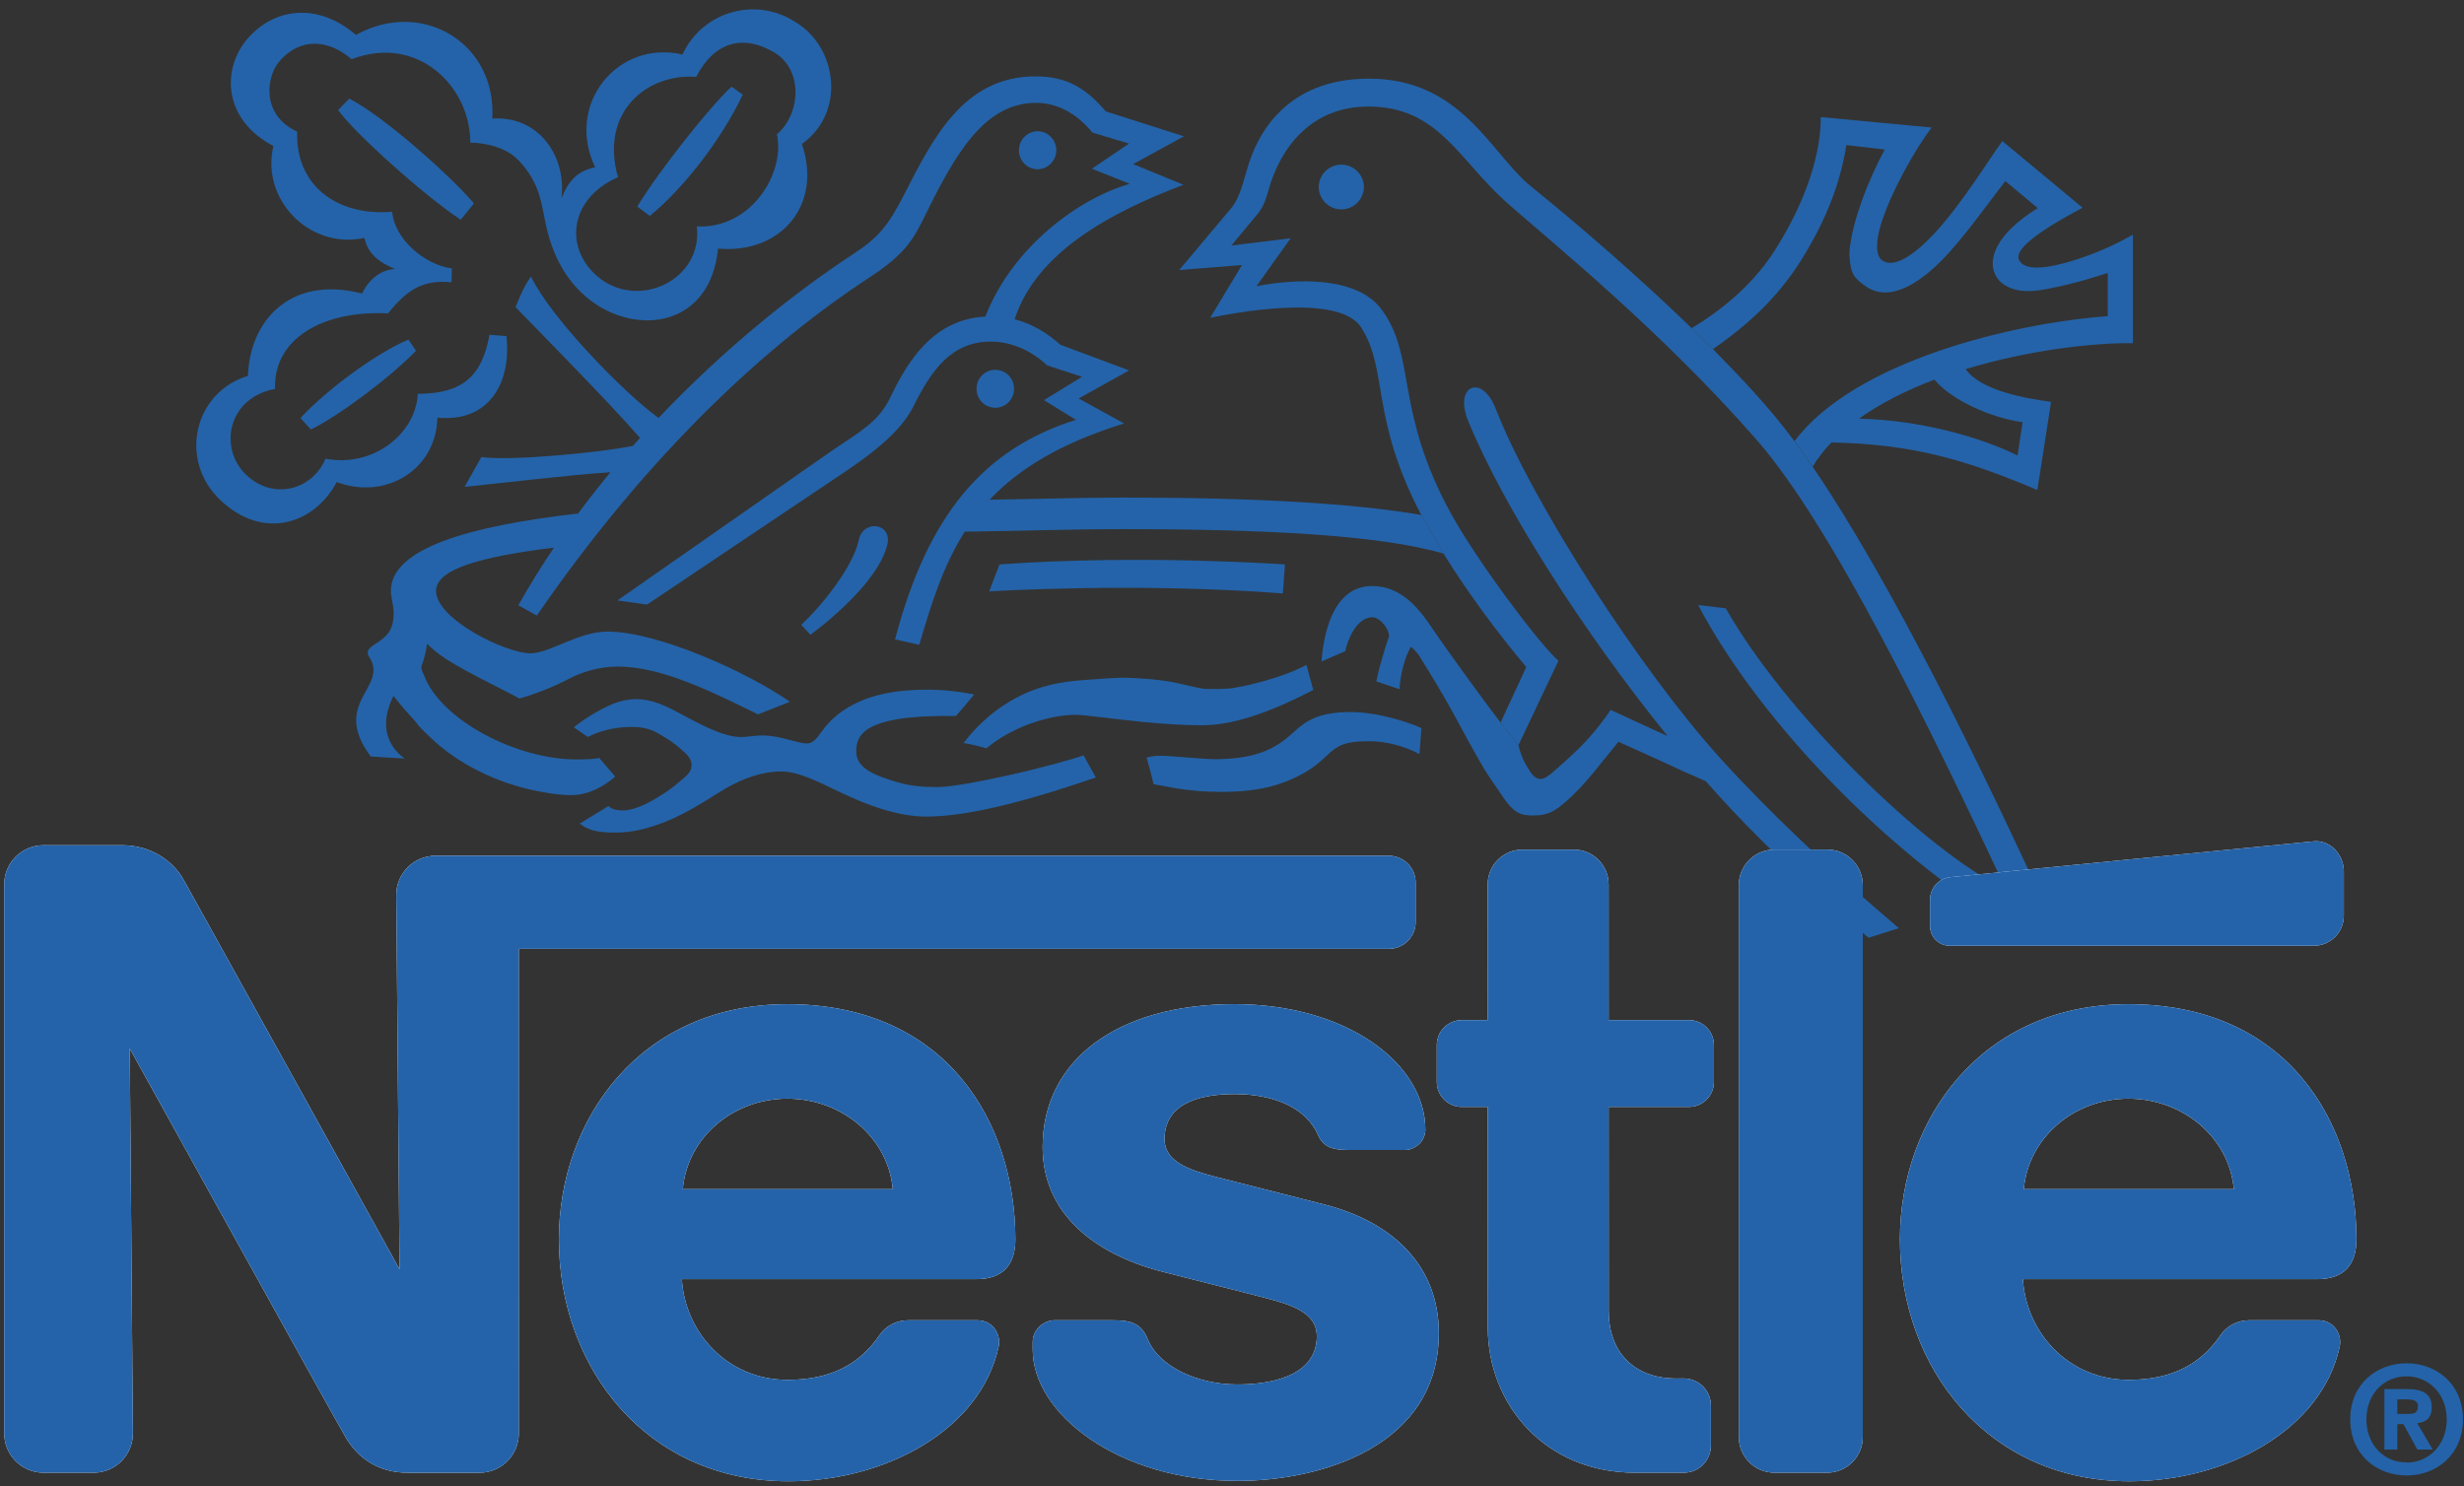
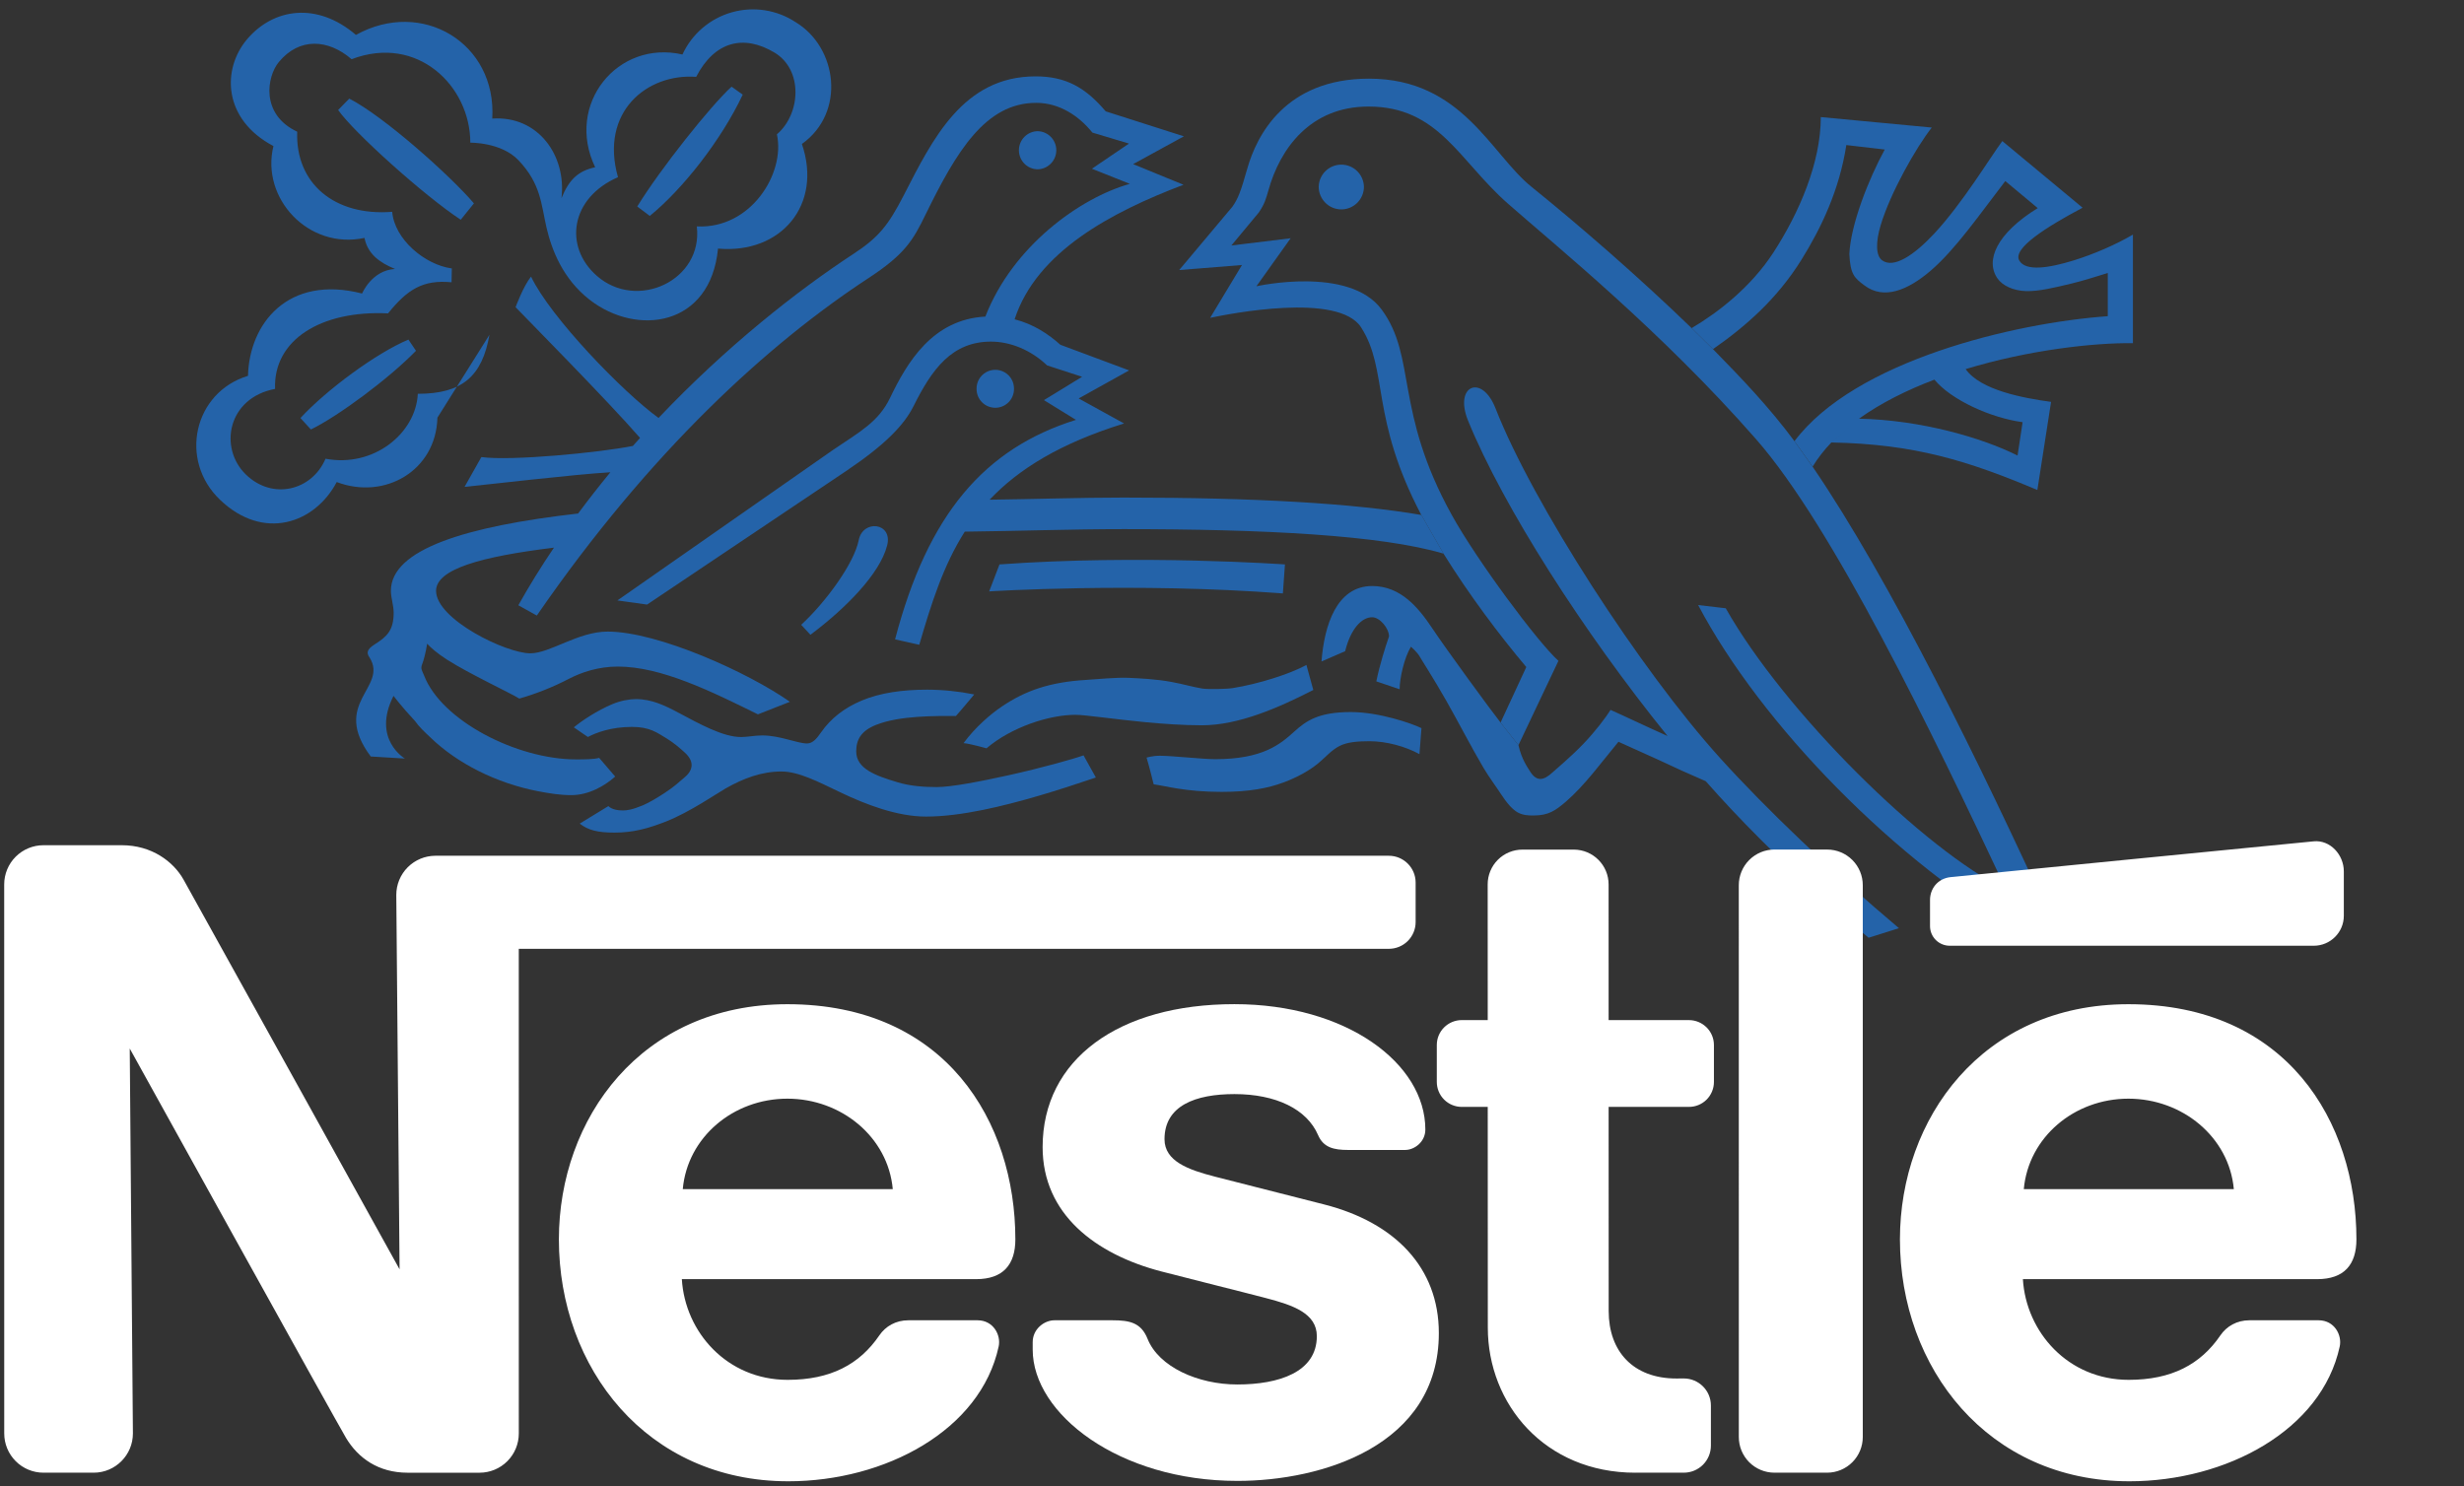
<svg xmlns="http://www.w3.org/2000/svg" width="184px" height="111px" viewBox="0 0 184 111" version="1.1">
  <rect x="0" y="0" width="184" height="111" fill="#333333" stroke="none" />
  <title>nestle-4</title>
  <g id="Page-1" stroke="none" stroke-width="1" fill="none" fill-rule="evenodd">
    <g id="nestle-4" transform="translate(0.313, 0.7)" fill-rule="nonzero">
      <path d="M74.012,29.756 C74.785,29.756 75.408,29.128 75.408,28.356 C75.422,27.848 75.158,27.372 74.72,27.114 C74.282,26.856 73.739,26.856 73.301,27.114 C72.863,27.372 72.599,27.848 72.613,28.356 C72.613,29.128 73.235,29.756 74.012,29.756 L74.012,29.756 Z M90.91,58.445 C92.986,58.445 94.383,58.165 95.508,57.75 C96.627,57.334 97.487,56.833 98.113,56.32 C98.707,55.834 99.084,55.341 99.718,55.017 C100.277,54.728 101.064,54.66 101.947,54.66 C103.215,54.66 104.642,55.052 105.685,55.626 L105.835,53.685 C105.14,53.342 102.69,52.483 100.562,52.483 C98.144,52.483 97.23,53.135 96.337,53.941 C95.298,54.883 93.985,56.003 90.435,56.003 C89.489,56.003 87.219,55.747 86.297,55.747 C85.737,55.747 85.307,55.887 85.307,55.887 C85.476,56.418 85.838,57.881 85.838,57.881 C86.688,57.987 88.171,58.445 90.91,58.445 L90.91,58.445 Z M79.996,52.689 C80.715,52.689 82.806,53.008 85.221,53.24 C86.593,53.369 88.061,53.471 89.447,53.471 C92.16,53.471 95.131,52.181 97.758,50.834 L97.244,48.965 C96.017,49.637 93.682,50.384 91.736,50.694 C91.257,50.772 89.866,50.791 89.47,50.728 C88.814,50.626 88.027,50.39 87.181,50.236 C85.993,50.013 84.695,49.96 83.926,49.926 C83.077,49.888 81.555,50.032 80.807,50.081 C78.059,50.245 76.243,50.892 74.505,52.065 C73.627,52.659 72.506,53.629 71.641,54.803 C72.086,54.836 73.355,55.19 73.355,55.19 C75.229,53.596 78.045,52.689 79.996,52.689 L79.996,52.689 Z" id="Shape" fill="#2463A9" />
      <path d="M46.882,53.592 C48.22,53.592 48.757,54.026 49.495,54.47 C50.012,54.789 50.418,55.141 50.804,55.49 C51.63,56.228 51.394,56.905 50.746,57.416 C50.413,57.681 50.128,58 49.288,58.546 C48.883,58.813 48.183,59.242 47.705,59.444 C46.864,59.792 46.498,59.831 46.193,59.831 C45.884,59.831 45.392,59.783 45.116,59.508 L42.977,60.816 C43.619,61.317 44.348,61.487 45.575,61.487 C46.961,61.487 48.067,61.188 49.433,60.653 C51.204,59.952 53.195,58.575 53.856,58.198 C55.209,57.425 56.575,56.923 58.038,56.923 C59.327,56.923 60.78,57.686 62.408,58.464 C64.33,59.386 66.677,60.289 68.835,60.289 C70.129,60.289 71.578,60.1 73.095,59.791 C75.789,59.241 78.686,58.333 81.521,57.372 L80.6,55.717 C79.909,55.972 77.542,56.638 74.997,57.204 C72.887,57.667 70.747,58.086 69.637,58.086 C68.73,58.086 67.662,58.02 66.706,57.725 C65.083,57.237 63.625,56.725 63.625,55.421 C63.625,54.519 64.011,53.881 65.103,53.442 C66.87,52.732 69.623,52.776 71.071,52.776 C71.342,52.486 72.438,51.168 72.438,51.168 C71.277,50.934 70.097,50.814 68.913,50.811 C67.098,50.811 65.421,51.043 64.031,51.627 C62.742,52.169 61.728,52.951 60.994,54.008 C60.699,54.428 60.395,54.828 59.952,54.828 C59.217,54.828 57.942,54.229 56.61,54.229 C56.03,54.229 55.538,54.349 55.026,54.349 C53.678,54.349 51.921,53.369 50.356,52.534 C49.371,52.008 48.357,51.515 47.179,51.515 C46.691,51.515 46.021,51.636 45.426,51.887 C44.282,52.365 43.122,53.138 42.538,53.625 L43.586,54.345 C44.197,54.026 45.309,53.592 46.882,53.592 L46.882,53.592 Z M141.49,68.624 C136.453,64.376 131.58,59.728 128.144,55.928 C122.21,49.376 114.126,36.873 111.365,29.798 C110.345,27.195 108.24,28.079 109.318,30.726 C111.925,37.12 117.937,46.522 124.214,54.273 C122.751,53.625 120.937,52.755 119.956,52.322 C119.622,52.868 118.796,53.949 117.946,54.837 C116.962,55.861 115.948,56.691 115.634,56.981 C114.943,57.624 114.437,57.672 113.972,56.958 C113.761,56.619 113.312,56.012 113.079,54.958 L111.745,53.269 C111.03,52.371 107.681,47.789 106.655,46.248 C105.632,44.713 104.305,43.07 102.155,43.07 C99.495,43.07 98.577,46.016 98.37,48.705 L100.136,47.937 C100.548,46.271 101.365,45.402 102.156,45.402 C102.72,45.402 103.412,46.223 103.412,46.836 C103.156,47.556 102.691,49.043 102.465,50.192 L104.205,50.782 C104.205,49.936 104.56,48.4 105.049,47.604 C105.049,47.604 105.531,48.014 105.711,48.348 C105.826,48.564 106.686,49.878 107.682,51.626 C108.571,53.186 109.559,55.113 110.467,56.648 C110.906,57.387 111.41,58.049 111.746,58.57 C112.195,59.257 112.598,59.738 113.025,59.981 C113.425,60.202 113.857,60.208 114.205,60.208 C115.33,60.208 115.846,59.835 116.609,59.185 C118.039,57.952 119.271,56.239 120.545,54.703 L123.549,56.059 C124.711,56.611 125.883,57.141 127.065,57.648 C129.626,60.556 132.493,63.405 135.501,66.114 L137.544,67.915 C138.101,68.397 138.659,68.87 139.226,69.339 L141.49,68.624 L141.49,68.624 Z" id="Shape" fill="#2463A9" />
      <path d="M152.765,67.751 C147.62,56.489 140.841,42.639 135.042,34.155 L133.688,32.252 C131.752,29.641 129.657,27.476 127.604,25.376 L126.01,23.807 C121.992,19.914 117.483,16.022 114.047,13.249 C111.016,10.807 108.861,5.175 101.918,5.175 C95.66,5.175 93.52,9.429 92.82,11.922 C92.355,13.558 92.154,14.123 91.718,14.737 L87.743,19.47 L92.432,19.093 L90.056,23.038 C91.418,22.754 99.641,21.102 101.332,23.758 C103.385,26.97 101.984,30.456 105.822,37.763 L107.482,40.651 C109.392,43.723 111.654,46.74 113.664,49.121 L111.742,53.269 L113.076,54.958 L116.064,48.657 C114.539,47.295 109.974,41.157 108.087,37.743 C103.798,29.978 105.483,25.984 102.866,22.425 C100.442,19.122 93.509,20.682 93.509,20.682 L96.066,17.095 L91.64,17.635 L93.687,15.173 C94.123,14.536 94.224,14.15 94.402,13.535 C95.271,10.383 97.55,7.258 101.877,7.258 C107.131,7.258 108.633,11.291 112.285,14.502 C115.982,17.757 123.734,24.015 130.826,32.108 C136.545,38.632 143.875,53.8 149.506,65.772 C143.35,62.772 132.924,52.458 128.557,44.731 L126.496,44.49 C131.185,53.385 141.248,63.742 151.201,69.381 L152.765,67.751 Z" id="Path" fill="#2463A9" />
      <path d="M138.509,30.572 C140.15,29.393 142.093,28.432 144.14,27.655 C145.4,29.181 148.37,30.518 150.726,30.832 L150.349,33.325 C147.736,32.006 143.117,30.663 138.509,30.572 L136.443,32.348 C142.695,32.464 146.675,33.73 151.828,35.898 L152.851,29.316 C150.808,29.036 147.587,28.452 146.472,26.868 C151.185,25.433 156.076,24.892 158.964,24.932 L158.964,16.823 C157.675,17.577 156.052,18.282 154.521,18.756 C152.648,19.33 150.945,19.582 150.476,18.756 C149.958,17.848 152.542,16.23 155.205,14.815 L149.211,9.836 C148.303,11.058 146.24,14.477 144.137,16.736 C142.643,18.34 141.104,19.392 140.225,18.736 C139.764,18.388 139.746,17.384 140.127,16.119 C140.856,13.689 142.773,10.314 143.941,8.827 L135.656,8.044 C135.656,11.43 134.066,15.158 132.109,18.171 C130.421,20.764 127.972,22.649 126.011,23.807 L127.605,25.376 C130.029,23.691 132.39,21.629 134.216,18.692 C135.685,16.331 137.05,13.477 137.562,10.135 L140.431,10.468 C139.238,12.655 137.89,16.051 137.788,18.272 C137.86,19.783 138.151,20.053 138.929,20.628 C140.368,21.705 142.15,20.981 143.849,19.527 C145.722,17.928 147.564,15.248 149.433,12.823 L151.855,14.843 C148.785,16.735 147.916,18.759 148.853,20.101 C149.218,20.622 150.007,21.014 150.986,21.043 C151.957,21.067 153.107,20.781 154.363,20.482 C155.246,20.269 156.203,19.961 157.086,19.69 L157.086,22.916 C150.109,23.414 138.201,26.238 133.69,32.25 L135.044,34.153 C135.435,33.511 135.907,32.911 136.444,32.346 L138.509,30.572 L138.509,30.572 Z M47.274,14.723 L48.211,15.427 C50.665,13.428 53.533,9.792 55.151,6.368 L54.315,5.774 C52.75,7.209 49.017,11.887 47.274,14.723 Z" id="Shape" fill="#2463A9" />
-       <path d="M45.835,12.535 C44.459,7.678 47.988,4.77 51.673,5.04 C53.055,2.379 55.222,1.848 57.526,3.229 C59.67,4.519 59.491,7.797 57.704,9.333 C58.342,12.254 55.749,16.417 51.722,16.21 C52.2,20.242 47.254,22.536 44.256,19.903 C41.764,17.717 42.285,14.076 45.835,12.535 L45.835,12.535 Z M44.13,11.792 C42.851,12.072 42.184,12.714 41.614,14.101 C41.996,10.947 39.9,7.924 36.447,8.156 C36.785,2.521 31.203,-0.835 26.267,1.908 C23.351,-0.589 20.091,-0.082 18.13,2.241 C16.256,4.462 16.319,8.209 20.106,10.209 C19.149,14.101 22.714,17.969 26.905,17.07 C27.146,18.268 28.025,18.91 29.184,19.388 C27.441,19.49 26.726,21.223 26.726,21.223 C21.168,19.799 18.3,23.493 18.207,27.37 C14.151,28.602 13.016,33.672 16.122,36.633 C19.333,39.704 23.163,38.444 24.833,35.304 C28.416,36.666 32.251,34.454 32.351,30.495 C36.345,30.871 37.876,27.723 37.504,24.406 L36.238,24.304 C35.693,27.385 34.229,28.713 30.887,28.713 C30.742,31.673 27.579,34.242 23.996,33.562 C22.991,35.928 20.041,36.7 18.027,34.721 C16.018,32.741 16.684,29.018 20.229,28.346 C20.084,24.715 23.618,22.465 28.665,22.706 C30.099,20.929 31.258,20.175 33.407,20.383 L33.427,19.35 C31.413,19.079 29.143,17.171 28.975,15.12 C24.677,15.462 21.735,12.999 21.881,9.136 C19.119,7.842 19.616,5.007 20.51,3.931 C22.05,2.072 24.203,2.221 25.943,3.723 C30.854,1.845 34.808,5.722 34.808,9.957 C34.808,9.957 37.103,9.913 38.392,11.256 C40.097,13.038 40.097,14.588 40.502,16.316 C40.884,17.948 41.705,20.117 43.709,21.681 C47.253,24.444 52.745,23.695 53.305,17.867 C58.022,18.286 61.123,14.583 59.568,10.054 C62.871,7.697 62.214,2.839 59.109,0.96 C57.698,0.028 55.951,-0.241 54.326,0.222 C52.7,0.685 51.357,1.835 50.649,3.37 C45.815,2.259 41.875,7.079 44.13,11.792 L44.13,11.792 Z M65.938,40.027 C66.363,38.327 64.122,38.075 63.813,39.641 C63.485,41.317 61.447,44.176 59.516,45.967 L60.206,46.711 C62.741,44.817 65.393,42.196 65.938,40.027 Z M77.194,11.946 C77.96,11.917 78.566,11.288 78.566,10.522 C78.566,9.756 77.96,9.126 77.194,9.098 C76.407,9.098 75.775,9.74 75.775,10.522 C75.775,11.309 76.407,11.946 77.194,11.946 Z M98.162,13.245 C98.184,12.328 98.934,11.597 99.851,11.597 C100.767,11.597 101.517,12.328 101.539,13.245 C101.54,13.693 101.363,14.124 101.046,14.442 C100.73,14.76 100.3,14.939 99.851,14.94 C98.921,14.94 98.162,14.182 98.162,13.245 L98.162,13.245 Z M95.486,43.624 C84.496,42.78 73.554,43.47 73.554,43.47 L74.325,41.456 C84.833,40.693 95.641,41.456 95.641,41.456 L95.486,43.624 L95.486,43.624 Z" id="Shape" fill="#2463A9" />
+       <path d="M45.835,12.535 C44.459,7.678 47.988,4.77 51.673,5.04 C53.055,2.379 55.222,1.848 57.526,3.229 C59.67,4.519 59.491,7.797 57.704,9.333 C58.342,12.254 55.749,16.417 51.722,16.21 C52.2,20.242 47.254,22.536 44.256,19.903 C41.764,17.717 42.285,14.076 45.835,12.535 L45.835,12.535 Z M44.13,11.792 C42.851,12.072 42.184,12.714 41.614,14.101 C41.996,10.947 39.9,7.924 36.447,8.156 C36.785,2.521 31.203,-0.835 26.267,1.908 C23.351,-0.589 20.091,-0.082 18.13,2.241 C16.256,4.462 16.319,8.209 20.106,10.209 C19.149,14.101 22.714,17.969 26.905,17.07 C27.146,18.268 28.025,18.91 29.184,19.388 C27.441,19.49 26.726,21.223 26.726,21.223 C21.168,19.799 18.3,23.493 18.207,27.37 C14.151,28.602 13.016,33.672 16.122,36.633 C19.333,39.704 23.163,38.444 24.833,35.304 C28.416,36.666 32.251,34.454 32.351,30.495 L36.238,24.304 C35.693,27.385 34.229,28.713 30.887,28.713 C30.742,31.673 27.579,34.242 23.996,33.562 C22.991,35.928 20.041,36.7 18.027,34.721 C16.018,32.741 16.684,29.018 20.229,28.346 C20.084,24.715 23.618,22.465 28.665,22.706 C30.099,20.929 31.258,20.175 33.407,20.383 L33.427,19.35 C31.413,19.079 29.143,17.171 28.975,15.12 C24.677,15.462 21.735,12.999 21.881,9.136 C19.119,7.842 19.616,5.007 20.51,3.931 C22.05,2.072 24.203,2.221 25.943,3.723 C30.854,1.845 34.808,5.722 34.808,9.957 C34.808,9.957 37.103,9.913 38.392,11.256 C40.097,13.038 40.097,14.588 40.502,16.316 C40.884,17.948 41.705,20.117 43.709,21.681 C47.253,24.444 52.745,23.695 53.305,17.867 C58.022,18.286 61.123,14.583 59.568,10.054 C62.871,7.697 62.214,2.839 59.109,0.96 C57.698,0.028 55.951,-0.241 54.326,0.222 C52.7,0.685 51.357,1.835 50.649,3.37 C45.815,2.259 41.875,7.079 44.13,11.792 L44.13,11.792 Z M65.938,40.027 C66.363,38.327 64.122,38.075 63.813,39.641 C63.485,41.317 61.447,44.176 59.516,45.967 L60.206,46.711 C62.741,44.817 65.393,42.196 65.938,40.027 Z M77.194,11.946 C77.96,11.917 78.566,11.288 78.566,10.522 C78.566,9.756 77.96,9.126 77.194,9.098 C76.407,9.098 75.775,9.74 75.775,10.522 C75.775,11.309 76.407,11.946 77.194,11.946 Z M98.162,13.245 C98.184,12.328 98.934,11.597 99.851,11.597 C100.767,11.597 101.517,12.328 101.539,13.245 C101.54,13.693 101.363,14.124 101.046,14.442 C100.73,14.76 100.3,14.939 99.851,14.94 C98.921,14.94 98.162,14.182 98.162,13.245 L98.162,13.245 Z M95.486,43.624 C84.496,42.78 73.554,43.47 73.554,43.47 L74.325,41.456 C84.833,40.693 95.641,41.456 95.641,41.456 L95.486,43.624 L95.486,43.624 Z" id="Shape" fill="#2463A9" />
      <path d="M29.073,51.274 C29.073,51.274 29.696,52.106 30.667,53.139 C30.996,53.603 31.357,53.935 31.815,54.366 C33.83,56.331 36.794,57.804 39.851,58.393 C40.72,58.559 41.493,58.688 42.353,58.688 C43.657,58.688 44.858,57.988 45.626,57.301 L44.429,55.905 C44.043,56.02 43.241,56.02 42.71,56.02 C38.277,56.02 32.652,53.119 31.357,49.757 C31.226,49.429 31.072,49.246 31.203,48.936 C31.328,48.627 31.493,47.976 31.584,47.377 C31.845,47.676 32.38,48.125 33.061,48.564 C34.713,49.622 37.852,51.085 38.465,51.477 C39.751,51.109 40.997,50.612 42.183,49.994 C43.105,49.516 44.366,49.086 45.824,49.086 C49.064,49.086 52.787,50.93 56.284,52.654 L58.674,51.717 C55.569,49.53 48.819,46.473 45.062,46.473 C42.85,46.473 40.768,48.096 39.287,48.096 C37.466,48.096 32.251,45.551 32.251,43.431 C32.251,41.799 35.626,40.871 41.053,40.204 C40.106,41.6 39.219,43.036 38.393,44.507 L39.774,45.275 C48.273,32.946 57.11,24.941 64.547,20.068 C67.251,18.295 67.865,17.258 68.806,15.321 C71.11,10.608 73.283,6.981 77.064,6.981 C78.826,6.981 80.27,7.976 81.261,9.203 L83.994,10.024 L81.226,11.902 L84.057,13.032 C80.362,14.07 75.316,17.668 73.269,22.946 C69.333,23.154 67.435,26.346 66.151,29.021 C65.281,30.823 63.901,31.542 61.887,32.909 L45.792,44.146 L48.008,44.455 L62.876,34.478 C65.813,32.499 67.203,31.04 67.909,29.629 C69.285,26.867 70.773,24.815 73.69,24.815 C75.124,24.815 76.654,25.428 77.881,26.592 L80.493,27.442 L77.644,29.185 L80.034,30.659 C73.206,32.799 68.98,37.695 66.527,47.053 L68.333,47.459 C69.236,44.364 70.134,41.52 71.732,39.008 C75.682,38.965 79.687,38.82 83.612,38.82 C94.091,38.82 102.792,39.264 107.486,40.65 L105.826,37.762 C100.805,36.902 93.517,36.463 83.613,36.463 C80.296,36.463 76.929,36.583 73.588,36.622 C75.747,34.338 78.847,32.411 83.628,30.929 L80.238,29.06 L84.004,26.964 L78.871,25.051 C77.973,24.245 76.857,23.506 75.453,23.148 C77.099,18.092 82.696,15.137 88.066,13.099 L84.305,11.558 L88.095,9.482 L82.257,7.617 C80.731,5.821 79.268,5.004 77.017,5.004 C71.599,5.004 69.32,9.712 67.176,13.885 C66.041,16.087 65.331,17.014 63.409,18.27 C59.241,20.998 53.934,25.17 48.865,30.516 C46.218,28.605 40.804,23.011 39.342,19.96 C38.762,20.679 38.188,22.245 38.188,22.245 C38.744,22.828 45.113,29.275 47.483,32.008 C47.304,32.206 47.127,32.404 46.948,32.607 C44.422,33.109 37.865,33.742 35.633,33.438 L34.378,35.665 C36.043,35.501 42.563,34.732 45.267,34.573 C44.438,35.58 43.635,36.607 42.857,37.654 C34.479,38.61 28.877,40.329 28.877,43.43 C28.877,43.942 29.084,44.521 29.084,45.066 C29.084,46.365 28.596,46.844 27.674,47.423 C27.075,47.805 27.036,48.066 27.293,48.423 C28.683,50.669 24.366,51.784 27.374,55.802 L29.924,55.956 C29.923,55.957 27.436,54.51 29.073,51.274 L29.073,51.274 Z M25.768,6.666 L24.938,7.516 C26.131,9.221 31.414,13.954 34.093,15.712 L35.078,14.49 C33.321,12.423 28.327,7.966 25.768,6.666 Z M22.122,30.523 L22.904,31.377 C24.918,30.402 28.703,27.601 30.751,25.501 L30.187,24.665 C27.781,25.67 24.063,28.422 22.122,30.523 L22.122,30.523 Z" id="Shape" fill="#2463A9" />
      <path d="M138.791,65.417 C138.792,64.711 138.512,64.033 138.013,63.534 C137.514,63.034 136.837,62.753 136.131,62.753 L132.192,62.751 C131.485,62.752 130.807,63.034 130.308,63.536 C129.809,64.037 129.53,64.716 129.532,65.423 L129.534,106.628 C129.532,107.334 129.812,108.012 130.311,108.513 C130.81,109.013 131.487,109.294 132.194,109.294 L136.133,109.294 C136.84,109.292 137.517,109.01 138.015,108.509 C138.513,108.009 138.793,107.33 138.791,106.624 L138.791,65.417 L138.791,65.417 Z M143.812,66.513 L143.812,68.472 C143.813,68.862 143.969,69.235 144.246,69.51 C144.523,69.784 144.897,69.938 145.287,69.937 L172.469,69.937 C173.707,69.937 174.713,68.937 174.713,67.697 L174.713,64.379 C174.713,63.141 173.695,62.018 172.463,62.139 C172.463,62.139 146.19,64.717 145.342,64.813 C144.363,64.921 143.812,65.702 143.812,66.513 L143.812,66.513 Z M121.808,109.296 C115.046,109.296 110.79,104.169 110.79,98.46 L110.784,81.974 L108.848,81.974 C108.353,81.975 107.878,81.778 107.528,81.429 C107.177,81.079 106.981,80.604 106.981,80.109 L106.981,77.349 C106.981,76.318 107.821,75.49 108.85,75.49 L110.784,75.492 L110.78,65.355 C110.779,64.666 111.051,64.005 111.538,63.518 C112.025,63.03 112.685,62.757 113.374,62.757 L117.216,62.757 C118.651,62.761 119.812,63.927 119.81,65.362 L119.812,75.491 L125.802,75.491 C126.835,75.491 127.675,76.321 127.675,77.352 L127.675,80.112 C127.675,80.606 127.478,81.08 127.128,81.43 C126.777,81.779 126.303,81.974 125.808,81.973 L119.812,81.973 L119.816,97.223 C119.816,100.217 121.63,102.26 124.875,102.26 L125.42,102.256 C126.539,102.256 127.449,103.158 127.449,104.277 L127.449,107.273 C127.449,107.81 127.236,108.325 126.855,108.704 C126.475,109.083 125.959,109.296 125.422,109.294 L121.808,109.294 L121.808,109.296 L121.808,109.296 Z M58.484,74.304 C47.553,74.304 41.422,82.859 41.422,91.872 C41.422,101.477 47.989,109.936 58.555,109.936 C65.787,109.936 72.916,106.125 74.263,99.866 C74.445,99.022 73.876,97.915 72.686,97.911 L67.519,97.911 C66.581,97.911 65.814,98.36 65.352,99.038 C63.874,101.206 61.707,102.36 58.504,102.36 C53.978,102.36 50.84,98.794 50.604,94.839 L72.581,94.839 C74.605,94.839 75.509,93.741 75.509,91.87 C75.511,83.081 70.308,74.304 58.484,74.304 L58.484,74.304 Z M58.484,81.359 C62.519,81.359 66.002,84.23 66.355,88.115 L50.673,88.115 C51.025,84.23 54.449,81.359 58.484,81.359 Z M158.626,74.304 C147.696,74.304 141.565,82.859 141.565,91.872 C141.565,101.477 148.133,109.936 158.698,109.936 C165.93,109.936 173.059,106.125 174.407,99.866 C174.589,99.022 174.02,97.915 172.831,97.911 L167.663,97.911 C166.725,97.911 165.958,98.36 165.495,99.038 C164.018,101.206 161.85,102.36 158.647,102.36 C154.122,102.36 150.985,98.794 150.747,94.839 L172.726,94.839 C174.749,94.839 175.654,93.741 175.654,91.87 C175.654,83.081 170.451,74.304 158.626,74.304 L158.626,74.304 Z M158.626,81.359 C162.663,81.359 166.146,84.23 166.499,88.115 L150.815,88.115 C151.167,84.23 154.591,81.359 158.626,81.359 Z" id="Shape" fill="#FFFFFF" />
      <path d="M103.392,63.216 L32.205,63.216 C31.428,63.216 30.684,63.525 30.135,64.074 C29.586,64.624 29.279,65.369 29.28,66.146 L29.525,94.105 C29.525,94.105 14.185,66.398 13.385,64.984 C12.634,63.654 11.019,62.429 8.784,62.429 L2.93,62.429 C2.153,62.429 1.407,62.738 0.857,63.288 C0.308,63.838 7.10542736e-15,64.583 7.10542736e-15,65.361 L0.003,106.363 C0.002,107.14 0.311,107.885 0.86,108.435 C1.409,108.985 2.154,109.294 2.931,109.295 L6.686,109.295 C8.305,109.291 9.615,107.975 9.612,106.356 L9.376,77.614 C9.376,77.614 24.864,105.598 25.527,106.7 C26.42,108.19 27.932,109.296 30.124,109.296 L35.502,109.296 C36.279,109.295 37.024,108.986 37.573,108.436 C38.122,107.886 38.43,107.141 38.429,106.364 L38.427,70.165 L103.396,70.167 C103.927,70.168 104.436,69.959 104.812,69.584 C105.188,69.21 105.4,68.701 105.4,68.171 L105.4,65.214 C105.397,64.108 104.498,63.214 103.392,63.216 L103.392,63.216 Z" id="Path" fill="#FFFFFF" />
      <path d="M91.871,81.017 C94.967,81.017 97.281,82.14 98.115,84.079 C98.515,85.011 99.291,85.19 100.357,85.19 L104.613,85.19 C105.316,85.19 106.125,84.585 106.125,83.665 C106.125,78.718 100.225,74.3 91.865,74.3 C83.222,74.3 77.545,78.417 77.545,84.978 C77.545,89.996 81.511,92.982 86.386,94.257 C88.608,94.837 92.402,95.775 94.249,96.261 C96.241,96.782 98.022,97.392 98.022,99.097 C98.022,101.79 95.184,102.706 92.084,102.706 C89.147,102.706 86.222,101.395 85.383,99.3 C84.898,98.087 84.047,97.911 82.757,97.911 L78.428,97.911 C77.673,97.911 76.804,98.559 76.804,99.544 L76.804,100.103 C76.804,104.892 83.229,109.908 92.092,109.908 C98.377,109.908 107.133,107.295 107.133,98.867 C107.133,93.986 103.867,90.607 98.553,89.256 C96.475,88.729 91.479,87.459 90.392,87.178 C88.455,86.676 86.647,86.045 86.647,84.385 C86.648,81.87 88.972,81.017 91.871,81.017 Z" id="Path" fill="#FFFFFF" />
-       <path d="M138.791,65.417 C138.792,64.711 138.512,64.033 138.013,63.534 C137.514,63.034 136.837,62.753 136.131,62.753 L132.192,62.751 C131.485,62.752 130.807,63.034 130.308,63.536 C129.809,64.037 129.53,64.716 129.532,65.423 L129.534,106.628 C129.532,107.334 129.812,108.012 130.311,108.513 C130.81,109.013 131.487,109.294 132.194,109.294 L136.133,109.294 C136.84,109.292 137.517,109.01 138.015,108.509 C138.513,108.009 138.793,107.33 138.791,106.624 L138.791,65.417 L138.791,65.417 Z M143.812,66.513 L143.812,68.472 C143.813,68.862 143.969,69.235 144.246,69.51 C144.523,69.784 144.897,69.938 145.287,69.937 L172.469,69.937 C173.707,69.937 174.713,68.937 174.713,67.697 L174.713,64.379 C174.713,63.141 173.695,62.018 172.463,62.139 C172.463,62.139 146.19,64.717 145.342,64.813 C144.363,64.921 143.812,65.702 143.812,66.513 L143.812,66.513 Z M121.808,109.296 C115.046,109.296 110.79,104.169 110.79,98.46 L110.784,81.974 L108.848,81.974 C108.353,81.975 107.878,81.778 107.528,81.429 C107.177,81.079 106.981,80.604 106.981,80.109 L106.981,77.349 C106.981,76.318 107.821,75.49 108.85,75.49 L110.784,75.492 L110.78,65.355 C110.779,64.666 111.051,64.005 111.538,63.518 C112.025,63.03 112.685,62.757 113.374,62.757 L117.216,62.757 C118.651,62.761 119.812,63.927 119.81,65.362 L119.812,75.491 L125.802,75.491 C126.835,75.491 127.675,76.321 127.675,77.352 L127.675,80.112 C127.675,80.606 127.478,81.08 127.128,81.43 C126.777,81.779 126.303,81.974 125.808,81.973 L119.812,81.973 L119.816,97.223 C119.816,100.217 121.63,102.26 124.875,102.26 L125.42,102.256 C126.539,102.256 127.449,103.158 127.449,104.277 L127.449,107.273 C127.449,107.81 127.236,108.325 126.855,108.704 C126.475,109.083 125.959,109.296 125.422,109.294 L121.808,109.294 L121.808,109.296 L121.808,109.296 Z M75.511,91.87 C75.511,83.081 70.308,74.304 58.485,74.304 C47.554,74.304 41.423,82.859 41.423,91.872 C41.423,101.477 47.99,109.936 58.556,109.936 C65.788,109.936 72.917,106.125 74.264,99.866 C74.446,99.022 73.877,97.915 72.687,97.911 L67.52,97.911 C66.582,97.911 65.815,98.36 65.353,99.038 C63.875,101.206 61.708,102.36 58.505,102.36 C53.979,102.36 50.841,98.794 50.605,94.839 L72.582,94.839 C74.606,94.839 75.511,93.741 75.511,91.87 L75.511,91.87 Z M50.673,88.114 C51.026,84.229 54.449,81.358 58.485,81.358 C62.52,81.358 66.003,84.229 66.356,88.114 L50.673,88.114 Z M175.654,91.87 C175.654,83.081 170.451,74.304 158.627,74.304 C147.697,74.304 141.566,82.859 141.566,91.872 C141.566,101.477 148.134,109.936 158.699,109.936 C165.931,109.936 173.06,106.125 174.408,99.866 C174.59,99.022 174.021,97.915 172.832,97.911 L167.664,97.911 C166.726,97.911 165.959,98.36 165.496,99.038 C164.019,101.206 161.851,102.36 158.648,102.36 C154.123,102.36 150.986,98.794 150.748,94.839 L172.727,94.839 C174.749,94.839 175.654,93.741 175.654,91.87 L175.654,91.87 Z M150.816,88.114 C151.168,84.229 154.591,81.358 158.627,81.358 C162.664,81.358 166.147,84.229 166.5,88.114 L150.816,88.114 Z" id="Shape" fill="#2463A9" />
-       <path d="M103.392,63.216 L32.205,63.216 C31.428,63.216 30.684,63.525 30.135,64.074 C29.586,64.624 29.279,65.369 29.28,66.146 L29.525,94.105 C29.525,94.105 14.185,66.398 13.385,64.984 C12.634,63.654 11.019,62.429 8.784,62.429 L2.93,62.429 C2.153,62.429 1.407,62.738 0.857,63.288 C0.308,63.838 7.10542736e-15,64.583 7.10542736e-15,65.361 L0.003,106.363 C0.002,107.14 0.311,107.885 0.86,108.435 C1.409,108.985 2.154,109.294 2.931,109.295 L6.686,109.295 C8.305,109.291 9.615,107.975 9.612,106.356 L9.376,77.614 C9.376,77.614 24.864,105.598 25.527,106.7 C26.42,108.19 27.932,109.296 30.124,109.296 L35.502,109.296 C36.279,109.295 37.024,108.986 37.573,108.436 C38.122,107.886 38.43,107.141 38.429,106.364 L38.427,70.165 L103.396,70.167 C103.927,70.168 104.436,69.959 104.812,69.584 C105.188,69.21 105.4,68.701 105.4,68.171 L105.4,65.214 C105.397,64.108 104.498,63.214 103.392,63.216 L103.392,63.216 Z" id="Path" fill="#2463A9" />
-       <path d="M91.871,81.017 C94.967,81.017 97.281,82.14 98.115,84.079 C98.515,85.011 99.291,85.19 100.357,85.19 L104.613,85.19 C105.316,85.19 106.125,84.585 106.125,83.665 C106.125,78.718 100.225,74.3 91.865,74.3 C83.222,74.3 77.545,78.417 77.545,84.978 C77.545,89.996 81.511,92.982 86.386,94.257 C88.608,94.837 92.402,95.775 94.249,96.261 C96.241,96.782 98.022,97.392 98.022,99.097 C98.022,101.79 95.184,102.706 92.084,102.706 C89.147,102.706 86.222,101.395 85.383,99.3 C84.898,98.087 84.047,97.911 82.757,97.911 L78.428,97.911 C77.673,97.911 76.804,98.559 76.804,99.544 L76.804,100.103 C76.804,104.892 83.229,109.908 92.092,109.908 C98.377,109.908 107.133,107.295 107.133,98.867 C107.133,93.986 103.867,90.607 98.553,89.256 C96.475,88.729 91.479,87.459 90.392,87.178 C88.455,86.676 86.647,86.045 86.647,84.385 C86.648,81.87 88.972,81.017 91.871,81.017 Z M178.707,107.564 L177.742,107.564 L177.742,103.052 L179.428,103.052 C180.592,103.052 181.28,103.384 181.28,104.415 C181.28,105.245 180.792,105.546 180.194,105.591 L181.346,107.564 L180.203,107.564 L179.162,105.668 L178.707,105.668 L178.707,107.564 L178.707,107.564 Z M179.56,104.904 C179.994,104.904 180.248,104.814 180.248,104.314 C180.248,103.849 179.748,103.816 179.385,103.816 L178.707,103.816 L178.707,104.904 L179.56,104.904 Z M179.404,109.503 C177.177,109.503 175.191,107.962 175.191,105.312 C175.191,102.664 177.177,101.123 179.404,101.123 C181.623,101.123 183.609,102.664 183.609,105.312 C183.609,107.962 181.623,109.503 179.404,109.503 Z M179.404,102.097 C177.742,102.097 176.4,103.384 176.4,105.312 C176.4,107.242 177.742,108.541 179.404,108.529 L179.404,108.541 C181.025,108.541 182.398,107.242 182.398,105.312 C182.398,103.384 181.025,102.097 179.404,102.097 Z" id="Shape" fill="#2463A9" />
    </g>
  </g>
</svg>